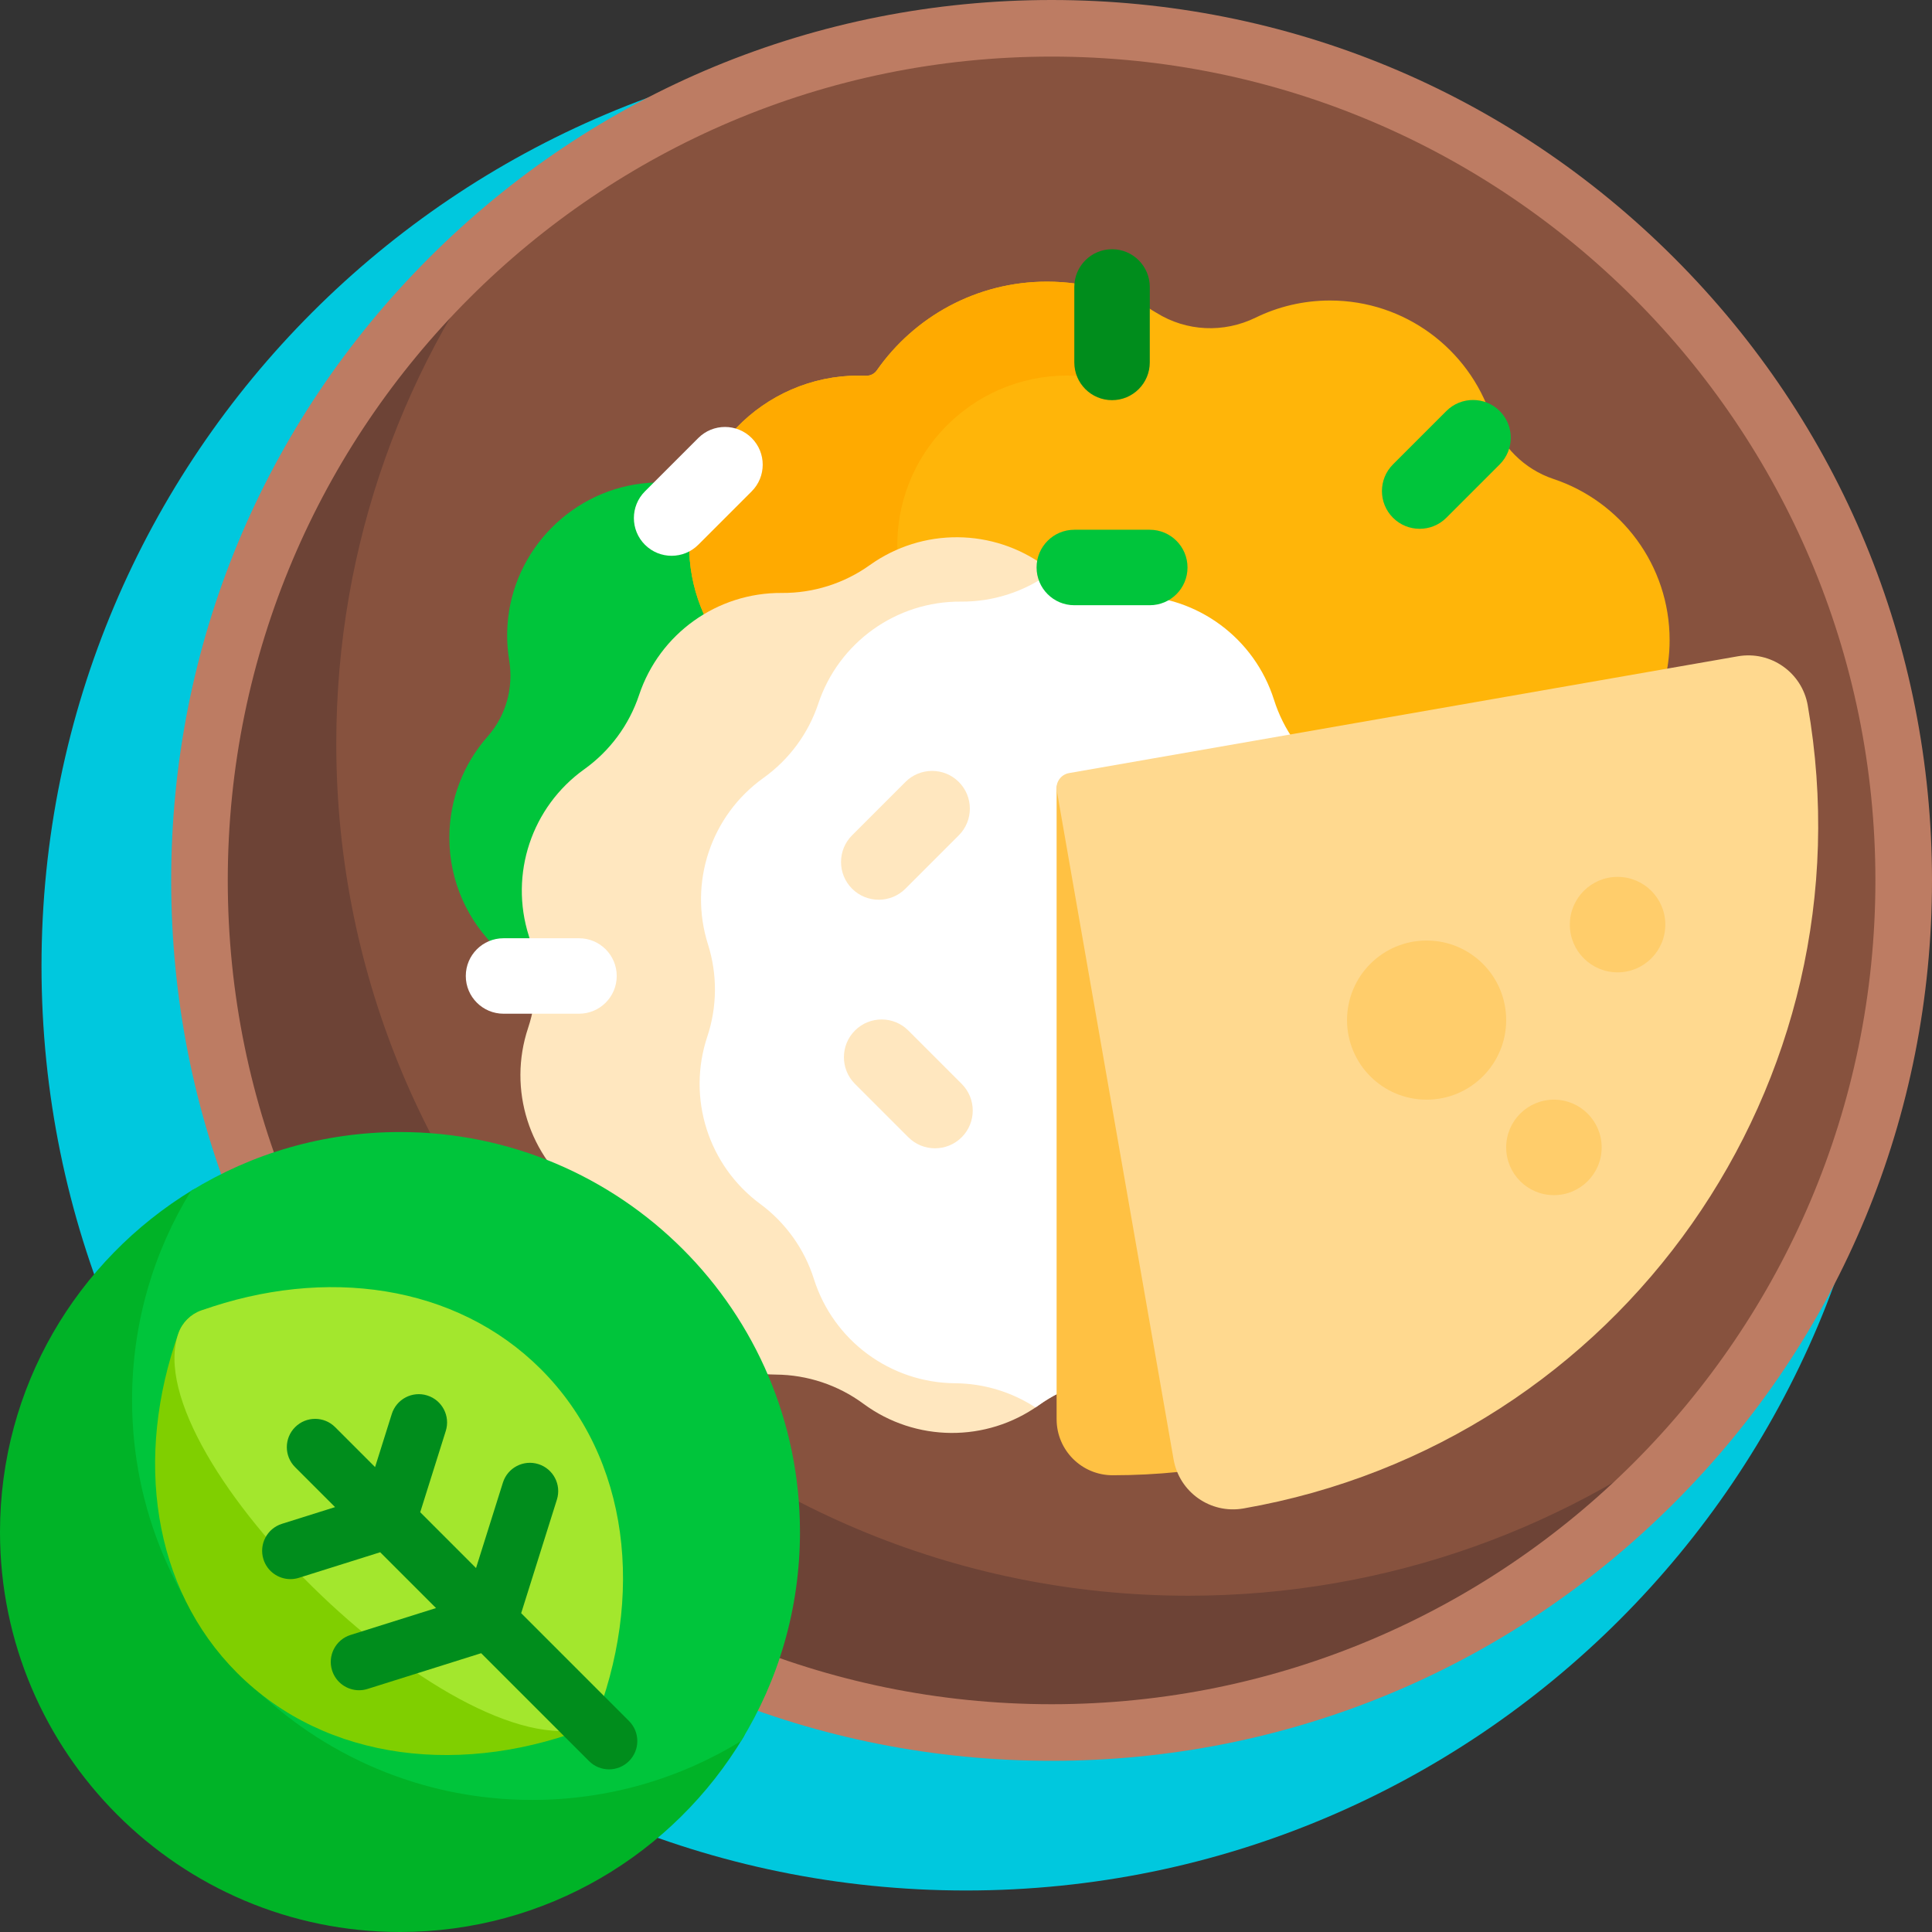
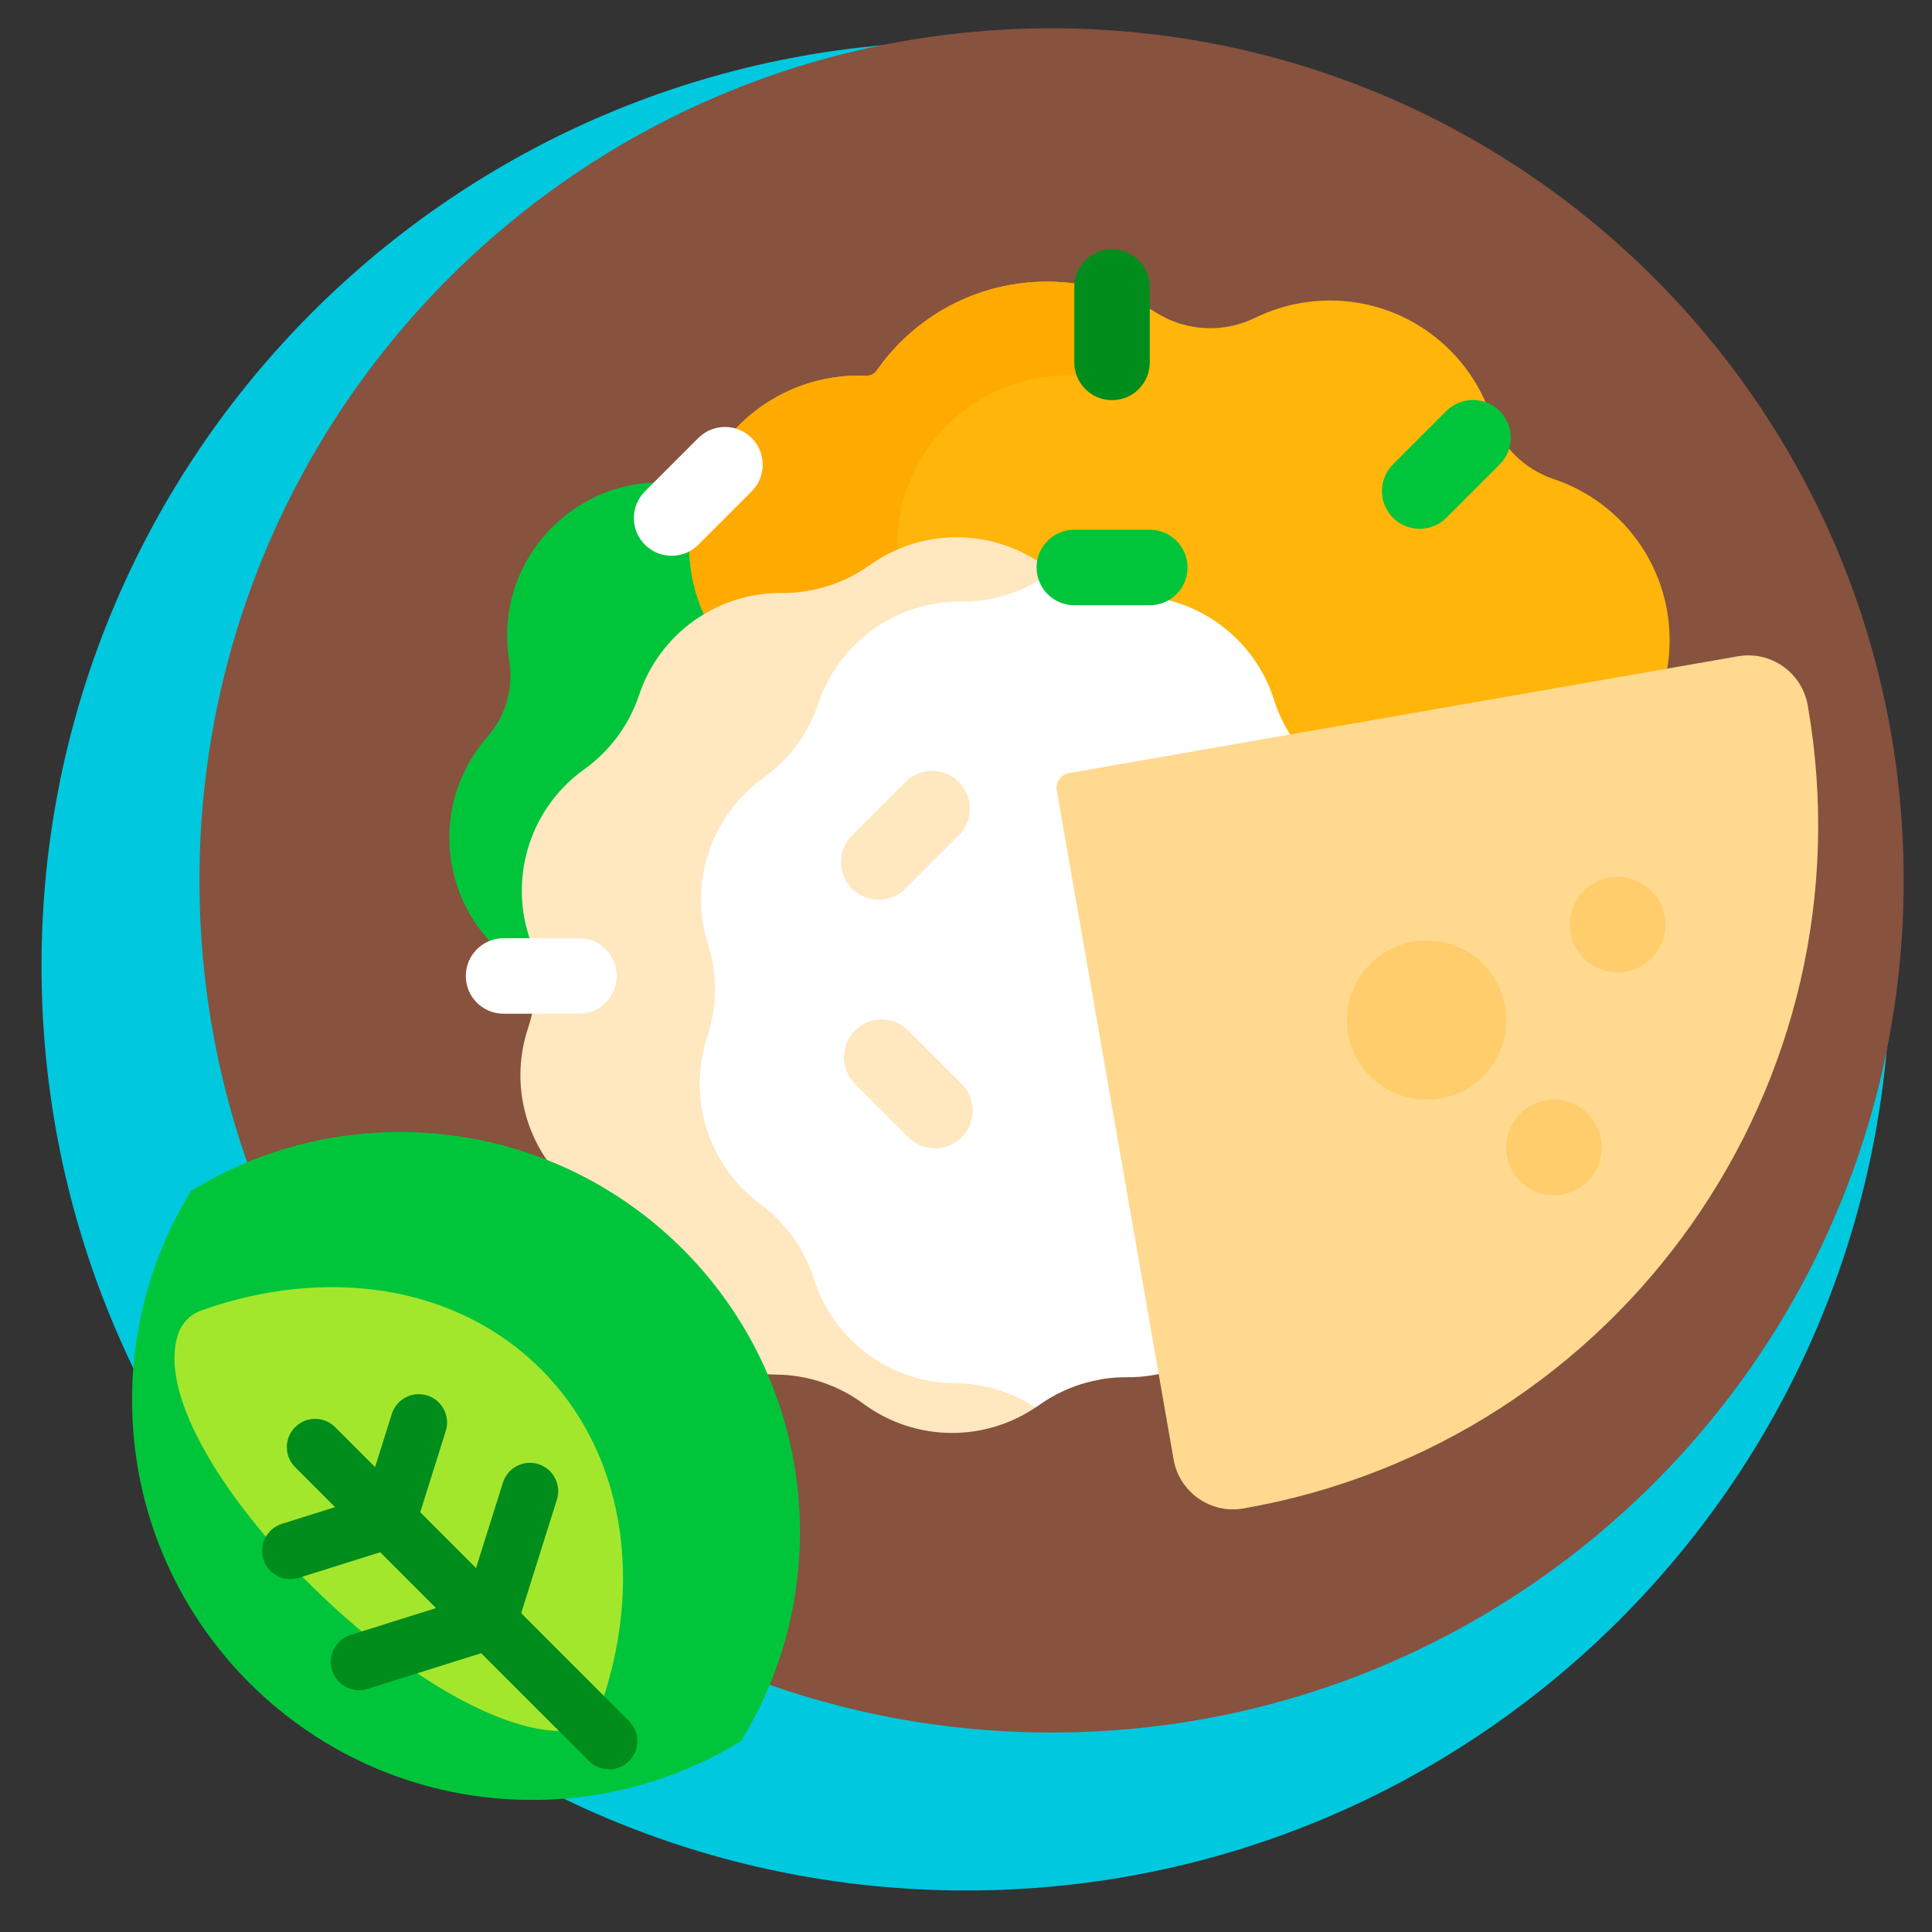
<svg xmlns="http://www.w3.org/2000/svg" id="Capa_1" enable-background="new 0 0 512 512" height="512" viewBox="0 0 512 512" width="512">
  <rect x="0" y="0" width="512" height="512" fill="#333333" stroke="none" />
  <g>
    <path d="m501 256c0 135.31-109.69 245-245 245s-245-109.69-245-245 109.69-245 245-245 245 109.69 245 245z" fill="#00c8de" />
    <path d="m504.5 233.319c0 124.717-101.103 225.819-225.819 225.819s-225.819-101.102-225.819-225.819 101.102-225.819 225.819-225.819 225.819 101.103 225.819 225.819z" fill="#87523e" />
-     <path d="m455.461 373.844c-41.372 51.977-105.185 85.295-176.78 85.295-124.717 0-225.819-101.103-225.819-225.819 0-71.595 33.318-135.408 85.295-176.78-30.697 38.565-49.04 87.403-49.04 140.524 0 124.716 101.103 225.819 225.819 225.819 53.122 0 101.959-18.342 140.525-49.039z" fill="#6d4336" />
    <path d="m195.573 203.275c3.295 6.314 4.976 13.604 4.495 21.322-1.253 20.086-17.429 36.411-37.504 37.83-23.717 1.677-43.479-17.068-43.479-40.428 0-10.288 3.833-19.68 10.148-26.827 4.873-5.515 6.901-12.912 5.708-20.174-.488-2.975-.653-6.058-.456-9.214 1.253-20.086 17.43-36.411 37.505-37.83 23.717-1.676 43.478 17.068 43.478 40.428 0 14.85-7.985 27.834-19.895 34.893z" fill="#00c53b" />
-     <path d="m443.662 68.337c-44.067-44.067-102.659-68.337-164.981-68.337s-120.913 24.27-164.981 68.337c-44.068 44.068-68.337 102.66-68.337 164.982s24.27 120.913 68.337 164.981c44.068 44.068 102.66 68.337 164.981 68.337 62.322 0 120.914-24.27 164.981-68.337 44.068-44.068 68.338-102.659 68.338-164.981s-24.27-120.913-68.338-164.982zm-164.981 383.301c-120.381 0-218.319-97.938-218.319-218.319s97.937-218.319 218.319-218.319c120.381 0 218.319 97.938 218.319 218.319 0 120.382-97.938 218.319-218.319 218.319z" fill="#bd7c63" />
    <path d="m462.441 221.213c-.792 23.194-19.475 42.203-42.654 43.367-15.071.756-28.621-5.906-37.32-16.656-8.698 10.749-22.246 17.411-37.315 16.656-23.714-1.188-42.597-21.029-42.685-44.772-.027-7.247 1.66-14.098 4.677-20.17-2.994-6.025-4.678-12.816-4.678-20 0-.335.004-.669.012-1.003-7.503 3.838-16.005 6.003-25.012 6.003-7.875 0-15.363-1.655-22.135-4.636-8.105 6.337-18.437 9.957-29.626 9.489-23.252-.973-42.152-19.951-43.035-43.207-.974-25.651 19.532-46.752 44.967-46.752.622 0 1.241.013 1.858.038 1.14.047 2.214-.479 2.868-1.414 9.943-14.218 26.437-23.517 45.104-23.517 10.653 0 20.599 3.029 29.023 8.273 7.965 4.958 17.827 5.384 26.258 1.267 5.955-2.908 12.646-4.54 19.719-4.54 19.882 0 36.753 12.894 42.706 30.776 2.585 7.765 8.753 13.933 16.518 16.518 17.882 5.953 30.776 22.824 30.776 42.706 0 4.014-.526 7.906-1.512 11.609 13.32 8.166 22.063 23.068 21.486 39.965z" fill="#ffb509" />
    <path d="m255.26 180.058c-8.094 6.302-18.397 9.9-29.554 9.433-23.252-.973-42.152-19.951-43.035-43.207-.974-25.651 19.532-46.752 44.967-46.752.622 0 1.242.013 1.858.038 1.14.047 2.214-.479 2.868-1.415 9.943-14.218 26.437-23.517 45.104-23.517 10.049 0 19.468 2.695 27.574 7.402-6.952 4.036-12.939 9.552-17.529 16.116-.654.935-1.728 1.461-2.868 1.415-.616-.025-1.235-.038-1.858-.038-25.434 0-45.94 21.101-44.967 46.752.519 13.661 7.256 25.847 17.44 33.773z" fill="#fa0" />
    <path d="m292.002 365.501c-5.984.971-11.697 3.303-16.677 6.864-13.942 9.969-32.718 9.826-46.507-.353-6.722-4.962-14.842-7.669-23.196-7.732-17.139-.13-32.245-11.281-37.417-27.622-2.521-7.965-7.5-14.927-14.221-19.889-13.789-10.179-19.456-28.08-14.036-44.34 2.642-7.926 2.707-16.485.186-24.45-5.172-16.34.765-34.153 14.707-44.122 6.796-4.859 11.88-11.745 14.521-19.671 5.42-16.26 20.693-27.18 37.832-27.05 8.354.063 16.515-2.52 23.311-7.379 13.942-9.969 32.718-9.826 46.507.353 4.143 3.059 8.819 5.257 13.752 6.511-2.183.354-4.401.532-6.634.515-17.139-.13-32.412 10.791-37.832 27.05-2.642 7.926-7.725 14.812-14.521 19.671-13.942 9.969-19.88 27.781-14.707 44.122 2.521 7.965 2.456 16.524-.186 24.45-5.42 16.26.246 34.16 14.036 44.34 6.722 4.962 11.7 11.924 14.221 19.889 5.172 16.34 20.278 27.491 37.417 27.622 3.205.024 6.374.44 9.444 1.221z" fill="#ffe7bf" />
    <path d="m365.882 249.692c-2.642 7.926-2.707 16.485-.186 24.45 5.172 16.34-.765 34.153-14.707 44.121-6.796 4.859-11.88 11.746-14.521 19.671-5.42 16.26-20.693 27.18-37.832 27.05-8.354-.063-16.515 2.52-23.311 7.379-.301.215-.604.426-.91.631-6.327-4.125-13.719-6.361-21.303-6.418-17.139-.13-32.245-11.281-37.417-27.622-2.521-7.965-7.5-14.928-14.221-19.89-13.789-10.179-19.456-28.08-14.036-44.34 2.642-7.926 2.707-16.485.186-24.45-5.173-16.34.765-34.153 14.707-44.122 6.796-4.859 11.88-11.745 14.522-19.671 5.42-16.26 20.693-27.18 37.832-27.05 8.354.063 16.514-2.52 23.311-7.379.301-.215.604-.426.91-.631 6.327 4.125 13.719 6.361 21.303 6.418 17.139.13 32.245 11.281 37.417 27.622 2.521 7.965 7.5 14.928 14.221 19.89 13.789 10.181 19.455 28.081 14.035 44.341z" fill="#fff" />
    <path d="m225.808 235.511c-3.905-3.905-3.905-10.237 0-14.142l14.142-14.142c3.905-3.905 10.237-3.905 14.142 0 3.905 3.905 3.905 10.237 0 14.142l-14.142 14.142c-3.905 3.905-10.237 3.905-14.142 0zm.766 51.73 14.142 14.142c3.905 3.905 10.237 3.905 14.142 0 3.905-3.905 3.905-10.237 0-14.142l-14.142-14.142c-3.905-3.905-10.237-3.905-14.142 0-3.905 3.905-3.905 10.237 0 14.142z" fill="#ffe7bf" />
    <path d="m170.914 144.362c-3.905-3.905-3.905-10.237 0-14.142l14.142-14.142c3.905-3.905 10.237-3.905 14.142 0 3.905 3.905 3.905 10.237 0 14.142l-14.142 14.142c-3.905 3.905-10.236 3.905-14.142 0zm-17.474 104.284h-20c-5.523 0-10 4.477-10 10 0 5.523 4.477 10 10 10h20c5.523 0 10-4.477 10-10 0-5.523-4.478-10-10-10z" fill="#fff" />
    <path d="m369.156 137.213c-3.905-3.905-3.905-10.237 0-14.142l14.142-14.142c3.905-3.905 10.237-3.905 14.142 0 3.905 3.905 3.905 10.237 0 14.142l-14.142 14.142c-3.905 3.905-10.237 3.905-14.142 0zm-64.454 3.177h-20c-5.523 0-10 4.477-10 10 0 5.523 4.477 10 10 10h20c5.523 0 10-4.477 10-10 0-5.523-4.477-10-10-10z" fill="#00c53b" />
    <path d="m304.702 96.05v-20c0-5.523-4.477-10-10-10-5.523 0-10 4.477-10 10v20c0 5.523 4.477 10 10 10 5.523 0 10-4.477 10-10z" fill="#008d1c" />
-     <path d="m294.861 390.957c-8.201 0-14.848-6.648-14.848-14.848v-167.04c0-2.05 1.662-3.712 3.712-3.712h167.04c8.2 0 14.848 6.648 14.848 14.848 0 94.304-76.449 170.752-170.752 170.752z" fill="#ffc143" />
    <path d="m329.519 399.759c-8.702 1.52-16.988-4.303-18.507-13.005l-30.952-177.253c-.38-2.175 1.076-4.247 3.251-4.627l177.253-30.952c8.702-1.519 16.988 4.303 18.507 13.005 17.475 100.07-49.482 195.358-149.552 212.832z" fill="#ffd98f" />
    <path d="m399.154 270.337c0 11.646-9.441 21.087-21.087 21.087s-21.087-9.441-21.087-21.087 9.441-21.087 21.087-21.087 21.087 9.441 21.087 21.087zm12.652 21.087c-6.988 0-12.652 5.665-12.652 12.652 0 6.988 5.665 12.652 12.652 12.652s12.652-5.664 12.652-12.652-5.665-12.652-12.652-12.652zm16.869-59.043c-6.988 0-12.652 5.665-12.652 12.652s5.665 12.652 12.652 12.652 12.652-5.665 12.652-12.652-5.664-12.652-12.652-12.652z" fill="#ffcd6b" />
-     <path d="m192.94 455.385c3.004-1.117 5.776 2.132 4.133 4.883-18.501 30.982-52.362 51.73-91.069 51.732-58.467.002-106.006-47.536-106.004-106.003.001-38.422 20.445-72.069 51.048-90.658 2.946-1.79 6.531 1.073 5.349 4.311-4.138 11.337-6.397 23.579-6.397 36.349-.001 58.297 47.708 106.004 106.005 106.001 12.99-.001 25.434-2.338 36.935-6.615z" fill="#00b327" />
    <path d="m212 406c0 20.303-5.708 39.273-15.607 55.392-16.12 9.9-35.09 15.608-55.393 15.608-58.542 0-106-47.458-106-106 0-20.303 5.708-39.273 15.607-55.392 16.12-9.9 35.09-15.608 55.393-15.608 58.542 0 106 47.458 106 106z" fill="#00c53b" />
-     <path d="m157.256 457.256c-34.087 13.745-70.851 9.647-94.4-13.901-22.549-22.549-27.264-57.216-15.555-90.047.997-2.796 3.21-5.008 6.005-6.005 32.833-11.71 117.696 75.866 103.95 109.953z" fill="#80cf00" />
    <path d="m157.256 457.256c-34.087 13.745-121.663-71.117-109.954-103.949.997-2.796 3.21-5.008 6.005-6.005 32.831-11.709 67.499-6.994 90.047 15.555 23.549 23.548 27.648 60.312 13.902 94.399z" fill="#a3e72d" />
    <path d="m166.699 466.699c-1.464 1.464-3.384 2.197-5.303 2.197s-3.839-.732-5.303-2.197l-28.584-28.584-30.101 9.468c-.749.236-1.507.348-2.252.348-3.188 0-6.145-2.049-7.152-5.251-1.243-3.951.953-8.162 4.904-9.405l22.64-7.121-14.793-14.793-21.535 6.773c-.749.236-1.507.348-2.252.348-3.188 0-6.145-2.049-7.152-5.252-1.243-3.951.953-8.162 4.904-9.404l14.073-4.427-10.585-10.585c-2.929-2.929-2.929-7.678 0-10.606 2.929-2.929 7.678-2.929 10.606 0l10.585 10.585 4.427-14.073c1.243-3.951 5.453-6.149 9.404-4.904 3.952 1.243 6.147 5.453 4.904 9.405l-6.773 21.535 14.793 14.793 7.121-22.64c1.243-3.951 5.455-6.146 9.405-4.904 3.951 1.243 6.147 5.454 4.904 9.405l-9.468 30.101 28.584 28.584c2.928 2.926 2.928 7.676-.001 10.604z" fill="#008d1c" />
  </g>
</svg>